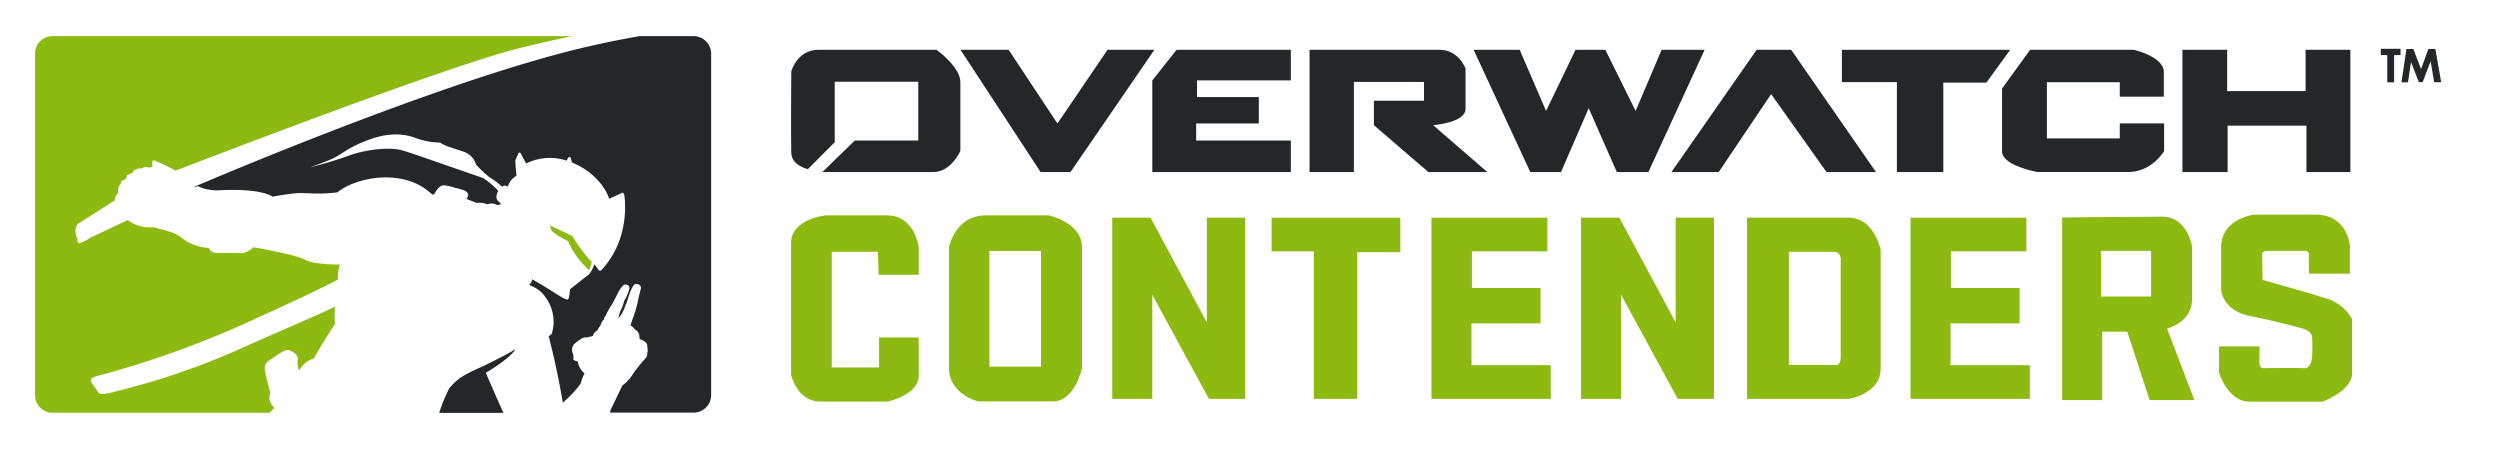
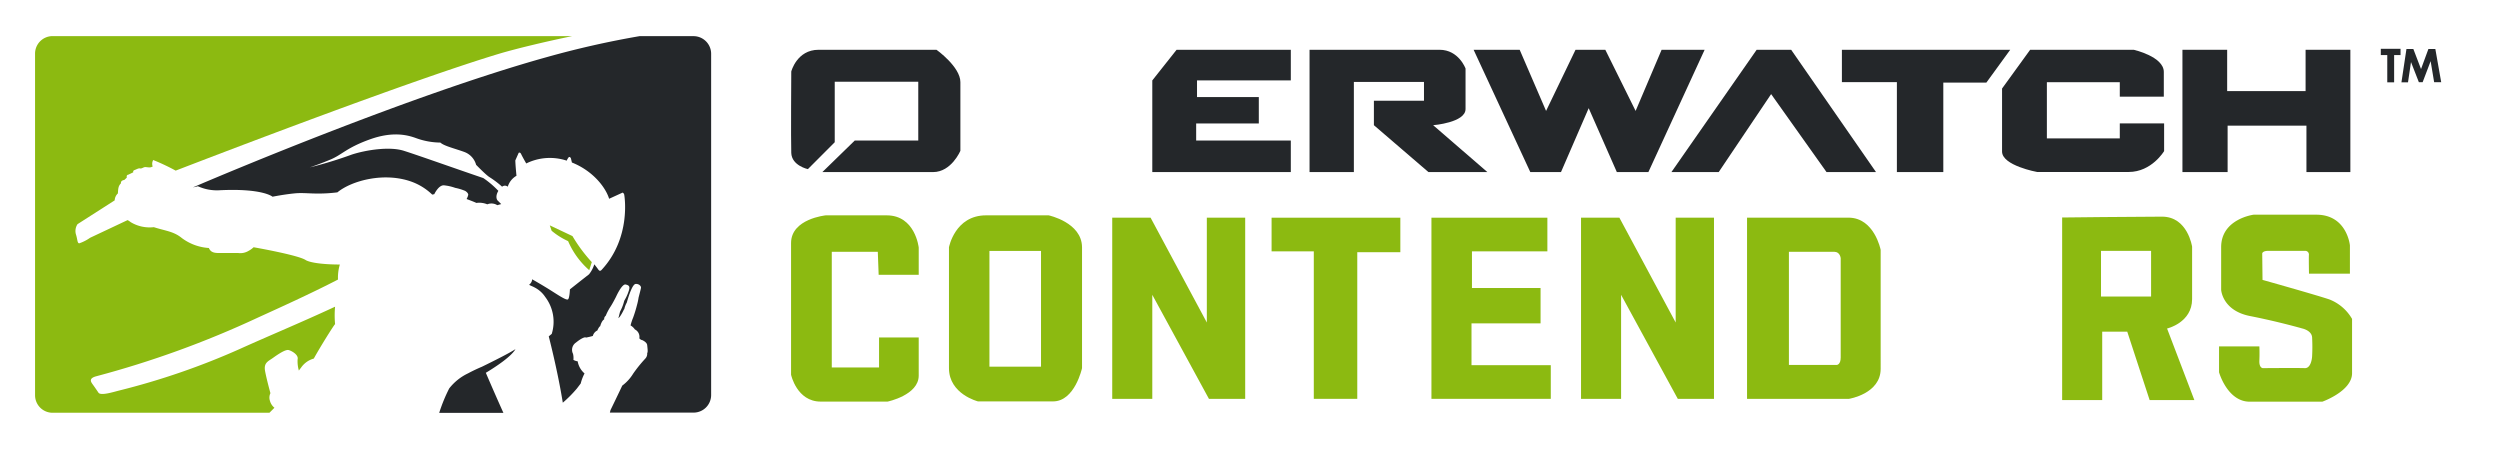
<svg xmlns="http://www.w3.org/2000/svg" viewBox="0 0 499.2 90.6">
  <defs>
    <style>.cls-1{fill:#fff;}.cls-2{fill:#8cba11;}.cls-3{fill:#24272a;}</style>
  </defs>
  <g id="Layer_1" data-name="Layer 1">
    <rect class="cls-1" width="499.2" height="90.6" />
    <g id="Layer_3" data-name="Layer 3">
      <path class="cls-2" d="M113.44,48.15a16.14,16.14,0,0,0,4.22,5.8l.51-1.61a30.6,30.6,0,0,1-3.86-5.2L109.78,45l.37,1.08A14.38,14.38,0,0,0,113.44,48.15Z" />
      <path class="cls-3" d="M138.51,7.22H127.7a183.94,183.94,0,0,0-18.57,4.2c-26.44,7.36-63.64,23-70.61,26v0c.6-.12,1-.23,1-.23a9.12,9.12,0,0,0,4.12.81c8.81-.46,10.78,1.28,10.78,1.28s2.2-.45,4.45-.67,4.15.33,8.5-.2c2.83-2.34,9.42-4.14,14.94-2.08a11.7,11.7,0,0,1,4,2.53l.41-.09S87.54,37,88.6,37a9.49,9.49,0,0,1,2.29.51,10.39,10.39,0,0,1,2,.61c.44.28.61.56.61.78a3.06,3.06,0,0,1-.33.84s1.51.56,1.95.78a4.18,4.18,0,0,1,2.18.28,2.19,2.19,0,0,1,2,.17l.78-.22L99.33,40s-.55-.65.18-1.89a18.52,18.52,0,0,0-3-2.55c-5.87-2-13-4.54-15.87-5.45s-7.54-.16-10.35.74a82.19,82.19,0,0,1-8.44,2.58s1.93-.64,4.2-1.6,3.16-2.33,7.81-4S81.45,27,83,27.55a14.53,14.53,0,0,0,4.94.92c.69.67,2.87,1.18,4.79,1.88a3.79,3.79,0,0,1,2.34,2.56s1.94,2,2.64,2.44a18.41,18.41,0,0,1,2.55,1.93.88.88,0,0,1,1.13,0,3.78,3.78,0,0,1,1.74-2.18c-.23-2.35-.23-3.07-.23-3.07l.67-1.51s.28-.23.51.28,1,1.84,1,1.84a10.65,10.65,0,0,1,8.08-.56,3,3,0,0,1,.39-.67c.22-.22.44.17.44.17l.21.87c4.24,1.69,6.75,5,7.43,7.24l2.69-1.23a.58.58,0,0,1,.33.44c.06.34,1.4,8.62-4.53,15-.28.28-.45.22-.72-.17s-.73-.95-.73-.95a5.94,5.94,0,0,1-1.06,2c-1.29,1-3.81,3-3.81,3s-.06,1.79-.39,2S111.75,59.11,110,58s-3.74-2.23-3.74-2.23a1.38,1.38,0,0,1-.51,1c-.45.28,1.68.35,3.13,2.54a8.15,8.15,0,0,1,1.29,7.36l-.58.48,0,.08s1.76,6.76,2.79,13.18a24.4,24.4,0,0,0,2.82-2.84l.76-1a8.79,8.79,0,0,1,.76-2,4.12,4.12,0,0,1-1.37-2.42,2.32,2.32,0,0,1-.85-.29,3.64,3.64,0,0,0-.08-1.21,1.74,1.74,0,0,1,.58-2.24c1.13-.92,1.86-1.17,2-1a13.25,13.25,0,0,0,1.38-.33,1.64,1.64,0,0,1,.9-1.09c.34-.8.57-.86.57-.86s.26-1.07.8-1.37a.74.74,0,0,1,.3-.7,10.87,10.87,0,0,1,1-1.89c.4-.61,1.05-1.89,1.05-1.89s1.17-2.63,1.92-2.47.9.44.64,1.24a9,9,0,0,1-.91,2,8.83,8.83,0,0,1-.81,2.12c-.13.37-.26,1.12-.38,1.35.37-.14,1.06-1.56,1.11-1.7l.09-.1a4.87,4.87,0,0,1,.5-1.31c.34-1.22,1.1-3.65,1.76-3.71s1.14.43,1.07.8-.4,1.61-.48,1.93a11.38,11.38,0,0,1-.29,1.38,26.39,26.39,0,0,1-.8,2.62,10.41,10.41,0,0,0-.51,1.55,2.63,2.63,0,0,1,.86.8,1.65,1.65,0,0,1,.89,1.78c.34.36.57.35.57.35s.94.39,1,1,.18,1.43,0,1.58a1.42,1.42,0,0,1-.38,1.12,27.08,27.08,0,0,0-2.42,3A8.42,8.42,0,0,1,124.25,77c-.52,1.13-2.35,4.9-2.35,4.9l-.12.49h16.7A3.51,3.51,0,0,0,142,78.94h0V10.72A3.52,3.52,0,0,0,138.51,7.22Z" />
      <path class="cls-3" d="M102.93,69.71c-1.13.76-4.34,2.37-6.72,3.53-.44.18-1.56.67-2.77,1.32l0,0h0a10.51,10.51,0,0,0-3.74,3,32,32,0,0,0-2,4.88h12.82c-1-2.2-2.72-6.15-3.51-8C99.14,73.16,102.13,71.15,102.93,69.71Z" />
      <path class="cls-2" d="M53.89,80A2,2,0,0,1,54,78.51s-.73-2.63-1.06-4.36.61-2,1.56-2.68S57,69.73,57.64,69.9s2,.95,1.79,1.84A6.61,6.61,0,0,0,59.68,74a5.94,5.94,0,0,1,.41-.55,4.55,4.55,0,0,1,2.57-1.85c1.23-2.24,3.91-6.54,4.25-6.88a18.39,18.39,0,0,1,0-3.48c-6.43,3-13.64,6-19,8.43A144.8,144.8,0,0,1,23.72,78c-1.11.28-3.61,1.07-4.06.41-.22-.33-.77-1.14-1.18-1.7s-.7-1.18.71-1.57a193.76,193.76,0,0,0,32.3-11.72c4.38-2,10.56-4.78,16-7.6a9.16,9.16,0,0,1,.37-3c-3,0-5.76-.3-6.79-.87-1.39-1-10.43-2.58-10.43-2.58a4.71,4.71,0,0,1-1,.72,3.2,3.2,0,0,1-2.1.43c-.7,0-2.81,0-3.91,0s-1.63-.29-1.92-1a10.08,10.08,0,0,1-5.42-2c-1.63-1.34-3.34-1.43-5.57-2.16a7.3,7.3,0,0,1-4.62-1,4.44,4.44,0,0,0-.62-.41l-7.49,3.53a8.45,8.45,0,0,1-2.18,1.11c-.4-.06-.31-.76-.66-1.83a2.46,2.46,0,0,1,.33-2L22.91,40a.21.21,0,0,1,0-.11,2,2,0,0,1,.63-1.27c.06-.88.06-1.46.6-2,0-.32.07-.57.68-.69a4.7,4.7,0,0,0,.51-.49s-.17-.49.29-.56l1-.48s-.15-.3.24-.44.81-.41,1.1-.33.64-.21.94-.26.92.15,1.31,0a1.62,1.62,0,0,1,.28-.11,1.58,1.58,0,0,1,.1-1.31,43.44,43.44,0,0,1,4.49,2.12C45,30.25,82.15,16,99.77,10.7c3.73-1.1,9.71-2.51,14.5-3.49H10.47A3.5,3.5,0,0,0,7,10.72V78.93a3.5,3.5,0,0,0,3.49,3.49H53.8l1-1A2.68,2.68,0,0,1,53.89,80Z" />
    </g>
    <path class="cls-3" d="M475.4,11h1.29v5.44h1.37V11h1.28V9.74H475.4Zm10.89-1.21H484.9l-1.47,4-1.53-4h-1.38l-1,6.65h1.31l.6-4.05L483,16.42h.75l1.6-4.21.7,4.21h1.41Z" />
  </g>
  <g id="Layer_2" data-name="Layer 2">
    <path class="cls-3" d="M170.68,28.06h12.68V16.32H166.68V28.4l-5.36,5.37s-3.23-.68-3.32-3.24,0-16.25,0-16.25,1.11-4.34,5.45-4.34H187s4.77,3.4,4.77,6.46V30.11s-1.79,4.25-5.45,4.25H164.21Z" />
-     <polygon class="cls-3" points="191.79 9.94 207.79 34.36 213.75 34.36 230.51 9.94 221.15 9.94 211.15 24.66 201.4 9.94 191.79 9.94" />
    <polygon class="cls-3" points="230.09 16.06 230.09 34.36 257.75 34.36 257.75 28.06 238.85 28.06 238.85 24.66 251.36 24.66 251.36 19.38 239.02 19.38 239.02 16.06 257.75 16.06 257.75 9.94 234.94 9.94 230.09 16.06" />
    <path class="cls-3" d="M261.49,9.94V34.36h8.85v-18h14v3.75h-10V25l10.89,9.36H297L286.17,25s6.47-.51,6.47-3.23V13.68s-1.36-3.74-5.19-3.74Z" />
    <polygon class="cls-3" points="294.25 9.94 305.57 34.36 311.7 34.36 317.23 21.6 322.85 34.36 329.15 34.36 340.38 9.94 331.79 9.94 326.6 22.15 320.55 9.94 314.6 9.94 308.72 22.15 303.45 9.94 294.25 9.94" />
    <polygon class="cls-3" points="333.75 34.36 350.77 9.94 357.66 9.94 374.6 34.36 364.72 34.36 353.66 18.79 343.19 34.36 333.75 34.36" />
    <polygon class="cls-3" points="367.79 9.94 367.79 16.4 378.77 16.4 378.77 34.36 388.04 34.36 388.04 16.49 396.64 16.49 401.4 9.94 367.79 9.94" />
    <path class="cls-3" d="M423.28,19.3V16.42H408.72V27.64h14.56v-3h8.85v5.53s-2.47,4.17-7.07,4.17H406.77s-7-1.27-7-4.08V17.68l5.61-7.74h20.69s6,1.36,6,4.42V19.3Z" />
    <polygon class="cls-3" points="435.79 9.94 435.79 34.36 444.81 34.36 444.81 25.09 460.55 25.09 460.55 34.36 469.32 34.36 469.32 9.94 460.38 9.94 460.38 18.19 444.72 18.19 444.72 9.94 435.79 9.94" />
    <path class="cls-2" d="M175.45,54.87h8V49.43S182.77,43,177.06,43H164.89s-6.93.68-6.93,5.53v26.3s1.15,5.36,5.91,5.36h13.36s6.22-1.28,6.22-5.19V67.38h-7.92v6h-9.44V50.28h9.19Z" />
    <path class="cls-2" d="M209.4,43H196.89c-6.21,0-7.4,6.38-7.4,6.38V73.51c0,5.19,5.79,6.64,5.79,6.64h15c4.34,0,5.78-6.64,5.78-6.64V49.34C216,44.4,209.4,43,209.4,43Zm-1.53,30.21h-10.3V50.11h10.3Z" />
    <polygon class="cls-2" points="248.64 79.64 241.4 79.64 230.09 58.87 230.09 79.64 222.09 79.64 222.09 43.47 229.75 43.47 240.98 64.4 240.98 43.47 248.64 43.47 248.64 79.64" />
    <polygon class="cls-2" points="342.25 79.64 335.02 79.64 323.7 58.87 323.7 79.64 315.7 79.64 315.7 43.47 323.36 43.47 334.6 64.4 334.6 43.47 342.25 43.47 342.25 79.64" />
    <polygon class="cls-2" points="253.91 43.47 279.62 43.47 279.62 50.36 271.02 50.36 271.02 79.64 262.34 79.64 262.34 50.19 253.91 50.19 253.91 43.47" />
    <polygon class="cls-2" points="285.83 43.47 308.98 43.47 308.98 50.19 293.92 50.19 293.92 57.51 307.62 57.51 307.62 64.57 293.83 64.57 293.83 72.92 309.66 72.92 309.66 79.64 285.83 79.64 285.83 43.47" />
-     <polygon class="cls-2" points="381.49 43.47 404.64 43.47 404.64 50.19 389.57 50.19 389.57 57.51 403.28 57.51 403.28 64.57 389.49 64.57 389.49 72.92 405.32 72.92 405.32 79.64 381.49 79.64 381.49 43.47" />
    <path class="cls-2" d="M369.1,43.46H348.85V79.64h20.36s6.32-1,6.32-6V49.89S374.28,43.46,369.1,43.46ZM367.55,71.4c0,1.41-.76,1.47-.76,1.47h-9.58V50.28h9.07c1.15,0,1.27,1.27,1.27,1.27Z" />
    <path class="cls-2" d="M432.72,65.6s5-1.15,5-5.88V49.26s-.87-6-6-6-19.95.17-19.95.17V79.89h8V66.23h5l4.47,13.66h8.93Zm-3.19-6.39h-10V50.09h10Z" />
    <path class="cls-2" d="M461.06,54.65h8.17V49s-.57-6.13-6.7-6.13H450s-6.48.83-6.48,6.48v8.52s.22,4.15,5.78,5.24,10.46,2.49,10.46,2.49,1.79.38,1.92,1.72a36.24,36.24,0,0,1,0,3.89s-.13,2.36-1.47,2.3-8.36,0-8.36,0-.77,0-.7-1.53,0-2.81,0-2.81h-8.05v5.17s1.66,5.87,6.13,5.87h14.49s5.94-2.1,5.94-5.68V63.68a9,9,0,0,0-4.53-3.89c-3-1-13.35-3.9-13.35-3.9l-.06-5.29s.06-.51,1.21-.51h7.41a.73.73,0,0,1,.7.82C461,51.74,461.06,54.65,461.06,54.65Z" />
  </g>
</svg>